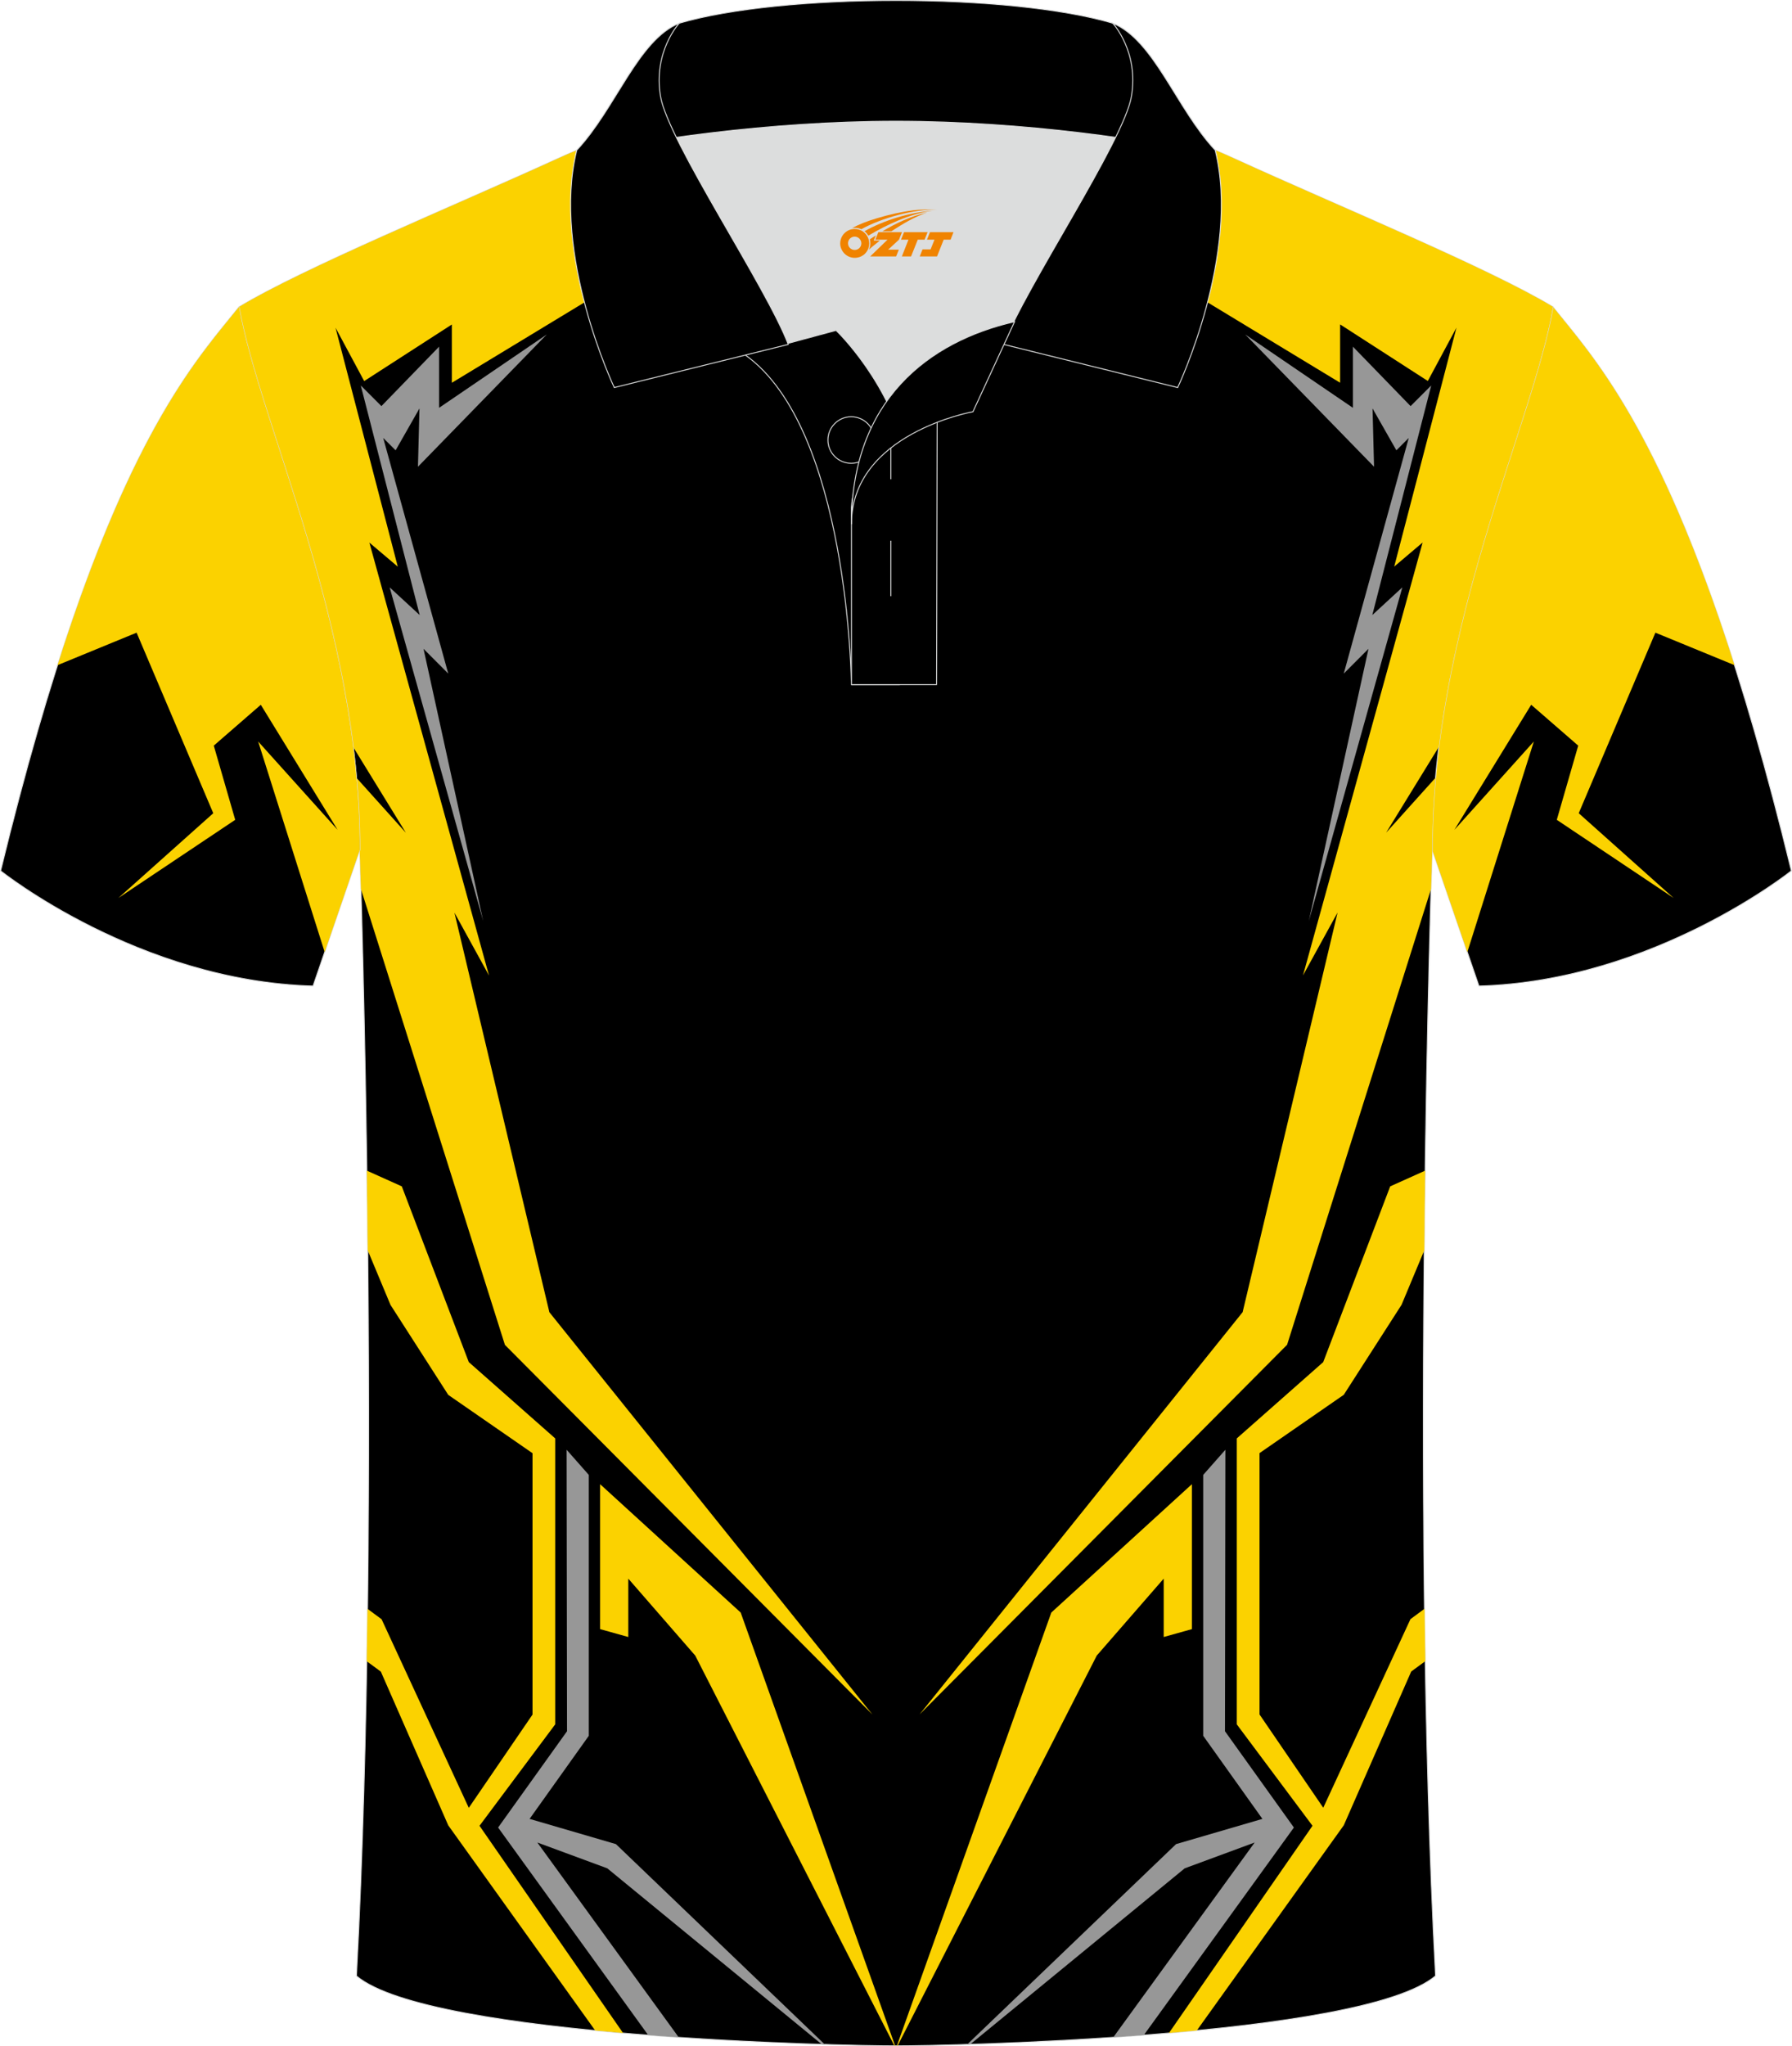
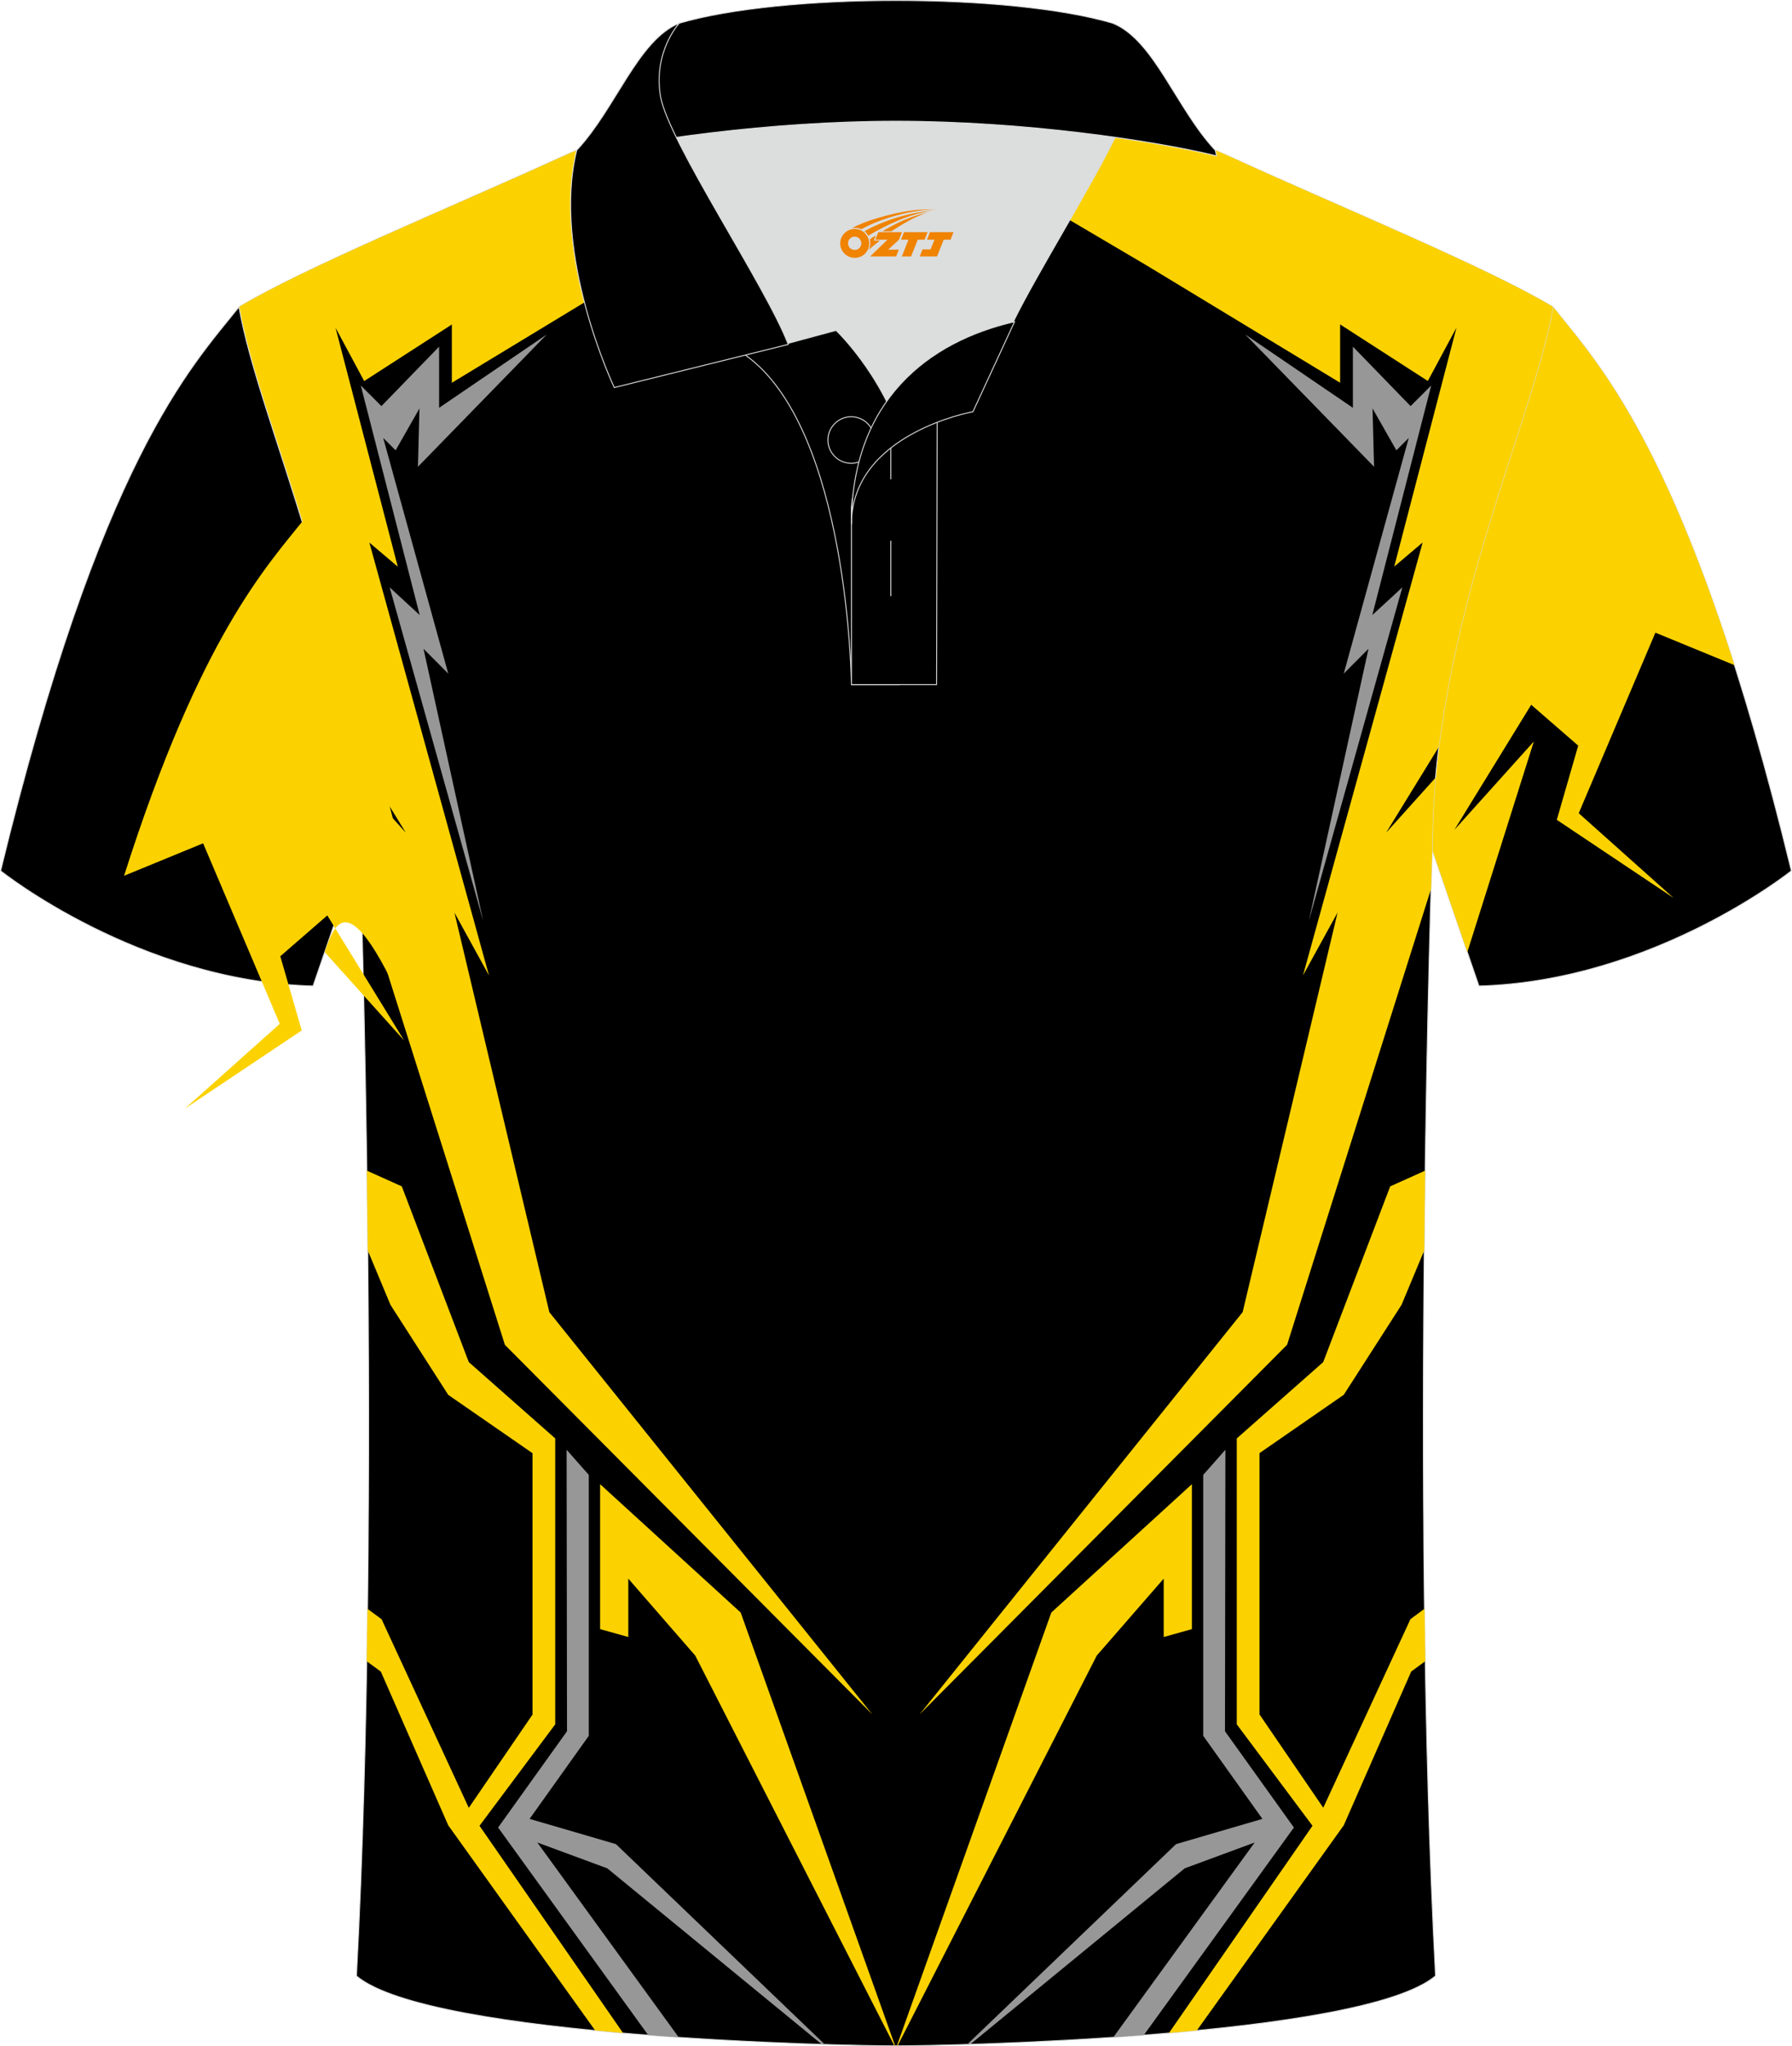
<svg xmlns="http://www.w3.org/2000/svg" version="1.1" id="图层_1" x="0px" y="0px" width="379.8px" height="433.5px" viewBox="0 0 379.58 433.29" enable-background="new 0 0 379.58 433.29" xml:space="preserve">
  <g>
    <path fill-rule="evenodd" clip-rule="evenodd" stroke="#DCDDDD" stroke-width="0.2" stroke-miterlimit="22.926" d="M328.97,64.99   c10.24,12.8,29.35,32.41,50.5,119.4c0,0-29.18,23.37-66.19,24.39c0,0-7.16-20.81-9.9-28.83l0,0   C303.39,132.18,324.69,89.74,328.97,64.99z" />
    <path fill-rule="evenodd" clip-rule="evenodd" fill="#FBD200" d="M310.82,201.6l14.09-44.6l-16.83,18.71l16.27-26.48l9.96,8.65   l-4.54,15.71l24.75,16.55l-20.1-17.95l16.24-38.23l16.75,6.88c-16.19-50.8-30.2-65.54-38.44-75.85   c-4.28,24.75-25.58,67.2-25.58,114.96l0,0C305.09,184.92,308.48,194.8,310.82,201.6z" />
    <path fill-rule="evenodd" clip-rule="evenodd" stroke="#DCDDDD" stroke-width="0.2" stroke-miterlimit="22.926" d="M76.19,179.96   c0,0,4.68,137.1-0.7,238.43c15.59,13.14,104.58,14.84,114.3,14.8c9.72,0.03,98.71-1.67,114.3-14.82   c-5.38-101.32-0.7-238.43-0.7-238.43c0-47.77,21.3-90.22,25.58-114.96c-13.68-8.25-45.42-21.31-67.36-31.33   c-5.84-2.66-10.73-4.57-15.08-5.94L133.01,27.7c-4.32,1.37-9.2,3.29-15.05,5.95C96.02,43.67,64.27,56.74,50.61,64.99   C54.89,89.74,76.19,132.18,76.19,179.96z" />
    <g>
      <path fill-rule="evenodd" clip-rule="evenodd" fill="#FBD200" d="M185.03,27.71l-48.41,28.54L95.7,81.05V68.71L77.13,80.69    l-6.07-11.3l13.19,50.6l-6.02-5.1l25.35,91.68l-7.33-13.33l20.11,84.61l68.44,85.19l-77.86-78.28l-30.5-96.54    c-0.15-5.31-0.25-8.25-0.25-8.25c0-5.16-0.25-10.26-0.7-15.28l10.47,11.64l-11.17-18.17c-4.81-38.73-20.57-72.26-24.18-93.17    c13.67-8.25,45.41-21.31,67.35-31.33c5.86-2.66,10.74-4.58,15.05-5.95L185.03,27.71L185.03,27.71z M304.79,158.14l-11.17,18.17    l10.47-11.64c-0.45,5.02-0.7,10.11-0.7,15.27c0,0-0.1,2.95-0.25,8.26l-30.5,96.54l-77.86,78.28l68.44-85.19l20.11-84.61    L276,206.55l25.35-91.68l-6.02,5.1l13.19-50.6l-6.07,11.3l-18.58-11.98v12.35l-40.92-24.8L194.54,27.7h51.98    c4.36,1.37,9.25,3.28,15.08,5.94c21.93,10.02,53.68,23.08,67.36,31.33C325.36,85.89,309.59,119.43,304.79,158.14z" />
      <polygon fill-rule="evenodd" clip-rule="evenodd" fill="#979797" points="115.81,70.82 88.52,98.83 88.84,86.48 83.79,95.35     81.16,92.73 94.94,142.63 89.7,137.38 102.34,195.01 82.53,124.37 88.89,130.23 76.41,81.62 80.78,85.99 93,73.4 93,86.35   " />
      <polygon fill-rule="evenodd" clip-rule="evenodd" fill="#FBD200" points="127.11,344.95 133.08,346.62 133.08,334.26     147.26,350.55 189.46,433.19 189.61,433.19 156.89,341.44 127.11,314.26   " />
      <path fill-rule="evenodd" clip-rule="evenodd" fill="#979797" d="M120.01,306.97l4.7,5.32v55.25l-12.54,17.59l18.29,5.34    l44.25,42.42l-0.64-0.02l-45.44-37.27l-14.82-5.47l29.95,41.25c-2.14-0.14-4.3-0.3-6.47-0.47l-31.79-43.95l14.6-20.39    L120.01,306.97z" />
      <path fill-rule="evenodd" clip-rule="evenodd" fill="#FBD200" d="M77.69,247.87l7.41,3.33l14.19,37.21l18.31,16.16v60.54    l-16.04,21.48l30.41,43.88c-1.97-0.17-3.94-0.35-5.91-0.54L94.94,386.5l-14.28-32.55l-2.99-2.2c0.06-3.7,0.12-7.41,0.16-11.1    l2.99,2.21l18.47,39.93l13.5-19.75V307.7l-17.85-12.35L82.7,276.29l-4.82-11.54C77.83,258.93,77.77,253.29,77.69,247.87z" />
      <polygon fill-rule="evenodd" clip-rule="evenodd" fill="#979797" points="263.77,70.82 291.06,98.83 290.74,86.48 295.79,95.35     298.41,92.73 284.64,142.63 289.88,137.38 277.24,195.01 297.05,124.37 290.69,130.23 303.17,81.62 298.8,85.99 286.58,73.4     286.58,86.35   " />
      <polygon fill-rule="evenodd" clip-rule="evenodd" fill="#FBD200" points="252.47,344.95 246.5,346.62 246.5,334.26 232.32,350.55     190.12,433.19 189.97,433.19 222.69,341.44 252.47,314.26   " />
      <path fill-rule="evenodd" clip-rule="evenodd" fill="#979797" d="M259.57,306.97l-4.7,5.32v55.25l12.54,17.59l-18.29,5.34    l-44.25,42.42l0.64-0.02l45.44-37.27l14.82-5.47l-29.95,41.25c2.14-0.15,4.3-0.3,6.47-0.47l31.79-43.95l-14.6-20.39L259.57,306.97    z" />
      <path fill-rule="evenodd" clip-rule="evenodd" fill="#FBD200" d="M301.89,247.87l-7.41,3.33l-14.19,37.21l-18.31,16.16v60.54    l16.04,21.48l-30.41,43.88c1.97-0.17,3.94-0.35,5.91-0.54l31.13-43.45l14.28-32.55l2.99-2.2c-0.06-3.7-0.12-7.41-0.16-11.1    l-2.99,2.21l-18.47,39.93l-13.5-19.75v-55.34l17.85-12.35l12.24-19.06l4.82-11.54C301.74,258.93,301.81,253.29,301.89,247.87z" />
    </g>
    <path fill-rule="evenodd" clip-rule="evenodd" stroke="#DCDDDD" stroke-width="0.2" stroke-miterlimit="22.926" d="M50.61,64.99   c-10.24,12.8-29.35,32.41-50.5,119.4c0,0,29.18,23.37,66.19,24.39c0,0,7.16-20.81,9.9-28.83l0,0   C76.19,132.18,54.89,89.74,50.61,64.99z" />
-     <path fill-rule="evenodd" clip-rule="evenodd" fill="#FBD200" d="M68.76,201.6L54.67,157l16.83,18.71l-16.27-26.48l-9.96,8.65   l4.54,15.71l-24.75,16.55l20.1-17.95l-16.24-38.23l-16.75,6.88c16.19-50.8,30.2-65.54,38.44-75.85   c4.28,24.75,25.58,67.2,25.58,114.96l0,0C74.49,184.92,71.1,194.8,68.76,201.6z" />
+     <path fill-rule="evenodd" clip-rule="evenodd" fill="#FBD200" d="M68.76,201.6l16.83,18.71l-16.27-26.48l-9.96,8.65   l4.54,15.71l-24.75,16.55l20.1-17.95l-16.24-38.23l-16.75,6.88c16.19-50.8,30.2-65.54,38.44-75.85   c4.28,24.75,25.58,67.2,25.58,114.96l0,0C74.49,184.92,71.1,194.8,68.76,201.6z" />
    <path fill-rule="evenodd" clip-rule="evenodd" fill="#DCDDDD" d="M187.81,84.98c6.44-9.11,16.34-14.36,26.93-16.83   c5.24-10.64,16.07-27.81,21.61-39.14c-26.76-6.51-66.37-6.51-93.13,0c6.42,13.14,19.99,34.16,23.65,43.69l10.22-2.75   C177.09,69.97,183.09,75.63,187.81,84.98z" />
    <path fill-rule="evenodd" clip-rule="evenodd" stroke="#DCDDDD" stroke-width="0.2" stroke-miterlimit="22.926" d="M157.84,75.15   l19.25-5.19c0,0,11.74,11.1,15.29,27.83c3.56,16.73-1.86,47.16-1.86,47.16h-10.18C180.35,144.95,179.82,90.72,157.84,75.15z" />
    <path fill-rule="evenodd" clip-rule="evenodd" stroke="#DCDDDD" stroke-width="0.2" stroke-miterlimit="22.926" d="M180.35,107.42   v37.53h18.03l0.14-60.75C189.69,87.11,180.84,98.64,180.35,107.42z" />
    <path fill-rule="evenodd" clip-rule="evenodd" stroke="#DCDDDD" stroke-width="0.2" stroke-miterlimit="22.926" d="M121.89,33   c13.38-3.26,40.9-7.33,67.9-7.33c26.99,0,54.51,4.07,67.9,7.33l-0.28-1.2c-8.23-8.78-12.93-23.32-21.68-26.88   C224.79,1.7,207.29,0.1,189.79,0.1c-17.49,0-35,1.61-45.93,4.82c-8.77,3.57-13.47,18.1-21.68,26.88L121.89,33z" />
    <path fill-rule="evenodd" clip-rule="evenodd" stroke="#DCDDDD" stroke-width="0.2" stroke-miterlimit="22.926" d="M143.86,4.92   c0,0-5.58,6.05-3.95,15.52c1.63,9.49,22.56,40.52,27.05,52.49l-36.85,9.13c0,0-13.39-28.21-7.95-50.26   C130.4,23.02,135.1,8.49,143.86,4.92z" />
-     <path fill-rule="evenodd" clip-rule="evenodd" stroke="#DCDDDD" stroke-width="0.2" stroke-miterlimit="22.926" d="M235.72,4.92   c0,0,5.58,6.05,3.94,15.52c-1.63,9.49-22.56,40.52-27.05,52.49l36.85,9.13c0,0,13.39-28.21,7.95-50.26   C249.19,23.02,244.48,8.49,235.72,4.92z" />
    <path fill="none" stroke="#DCDDDD" stroke-width="0.2" stroke-miterlimit="22.926" d="M185.23,93.17c0-2.71-2.21-4.93-4.93-4.93   c-2.71,0-4.93,2.21-4.93,4.93c0,2.71,2.21,4.93,4.93,4.93S185.23,95.88,185.23,93.17z" />
    <line fill="none" stroke="#DCDDDD" stroke-width="0.2" stroke-miterlimit="22.926" x1="188.69" y1="114.49" x2="188.69" y2="126.24" />
    <line fill="none" stroke="#DCDDDD" stroke-width="0.2" stroke-miterlimit="22.926" x1="188.69" y1="89.74" x2="188.69" y2="101.48" />
    <path fill-rule="evenodd" clip-rule="evenodd" stroke="#DCDDDD" stroke-width="0.2" stroke-miterlimit="22.926" d="M214.9,68.12   l-8.81,19.06c0,0-25.74,4.58-25.74,23.81C180.35,84.82,196.63,72.31,214.9,68.12z" />
  </g>
  <g id="图层_x0020_1">
    <path fill="#F08300" d="M178.15,52.56c0.416,1.136,1.472,1.984,2.752,2.032c0.144,0,0.304,0,0.448-0.016h0.016   c0.016,0,0.064,0,0.128-0.016c0.032,0,0.048-0.016,0.08-0.016c0.064-0.016,0.144-0.032,0.224-0.048c0.016,0,0.016,0,0.032,0   c0.192-0.048,0.4-0.112,0.576-0.208c0.192-0.096,0.4-0.224,0.608-0.384c0.672-0.56,1.104-1.408,1.104-2.352   c0-0.224-0.032-0.448-0.08-0.672l0,0C183.99,50.68,183.94,50.51,183.86,50.33C183.39,49.24,182.31,48.48,181.04,48.48C179.35,48.48,177.97,49.85,177.97,51.55C177.97,51.9,178.03,52.24,178.15,52.56L178.15,52.56L178.15,52.56z M182.45,51.58L182.45,51.58C182.42,52.36,181.76,52.96,180.98,52.92C180.19,52.89,179.6,52.24,179.63,51.45c0.032-0.784,0.688-1.376,1.472-1.344   C181.87,50.14,182.48,50.81,182.45,51.58L182.45,51.58z" />
    <polygon fill="#F08300" points="196.48,49.16 ,195.84,50.75 ,194.4,50.75 ,192.98,54.3 ,191.03,54.3 ,192.43,50.75 ,190.85,50.75    ,191.49,49.16" />
    <path fill="#F08300" d="M198.45,44.43c-1.008-0.096-3.024-0.144-5.056,0.112c-2.416,0.304-5.152,0.912-7.616,1.664   C183.73,46.81,181.86,47.53,180.51,48.3C180.71,48.27,180.9,48.25,181.09,48.25c0.48,0,0.944,0.112,1.36,0.288   C186.55,46.22,193.75,44.17,198.45,44.43L198.45,44.43L198.45,44.43z" />
    <path fill="#F08300" d="M183.92,49.9c4-2.368,8.88-4.672,13.488-5.248c-4.608,0.288-10.224,2-14.288,4.304   C183.44,49.21,183.71,49.53,183.92,49.9C183.92,49.9,183.92,49.9,183.92,49.9z" />
    <polygon fill="#F08300" points="201.97,49.16 ,201.35,50.75 ,199.89,50.75 ,198.48,54.3 ,198.02,54.3 ,196.51,54.3 ,194.82,54.3    ,195.41,52.8 ,197.12,52.8 ,197.94,50.75 ,196.35,50.75 ,196.99,49.16" />
    <polygon fill="#F08300" points="191.06,49.16 ,190.42,50.75 ,188.13,52.86 ,190.39,52.86 ,189.81,54.3 ,184.32,54.3 ,187.99,50.75    ,185.41,50.75 ,186.05,49.16" />
    <path fill="#F08300" d="M196.34,45.02c-3.376,0.752-6.464,2.192-9.424,3.952h1.888C191.23,47.4,193.57,45.97,196.34,45.02z    M185.54,49.84C184.91,50.22,184.85,50.27,184.24,50.68c0.064,0.256,0.112,0.544,0.112,0.816c0,0.496-0.112,0.976-0.32,1.392   c0.176-0.16,0.32-0.304,0.432-0.4c0.272-0.24,0.768-0.64,1.6-1.296l0.32-0.256H185.06l0,0L185.54,49.84L185.54,49.84L185.54,49.84z" />
  </g>
</svg>